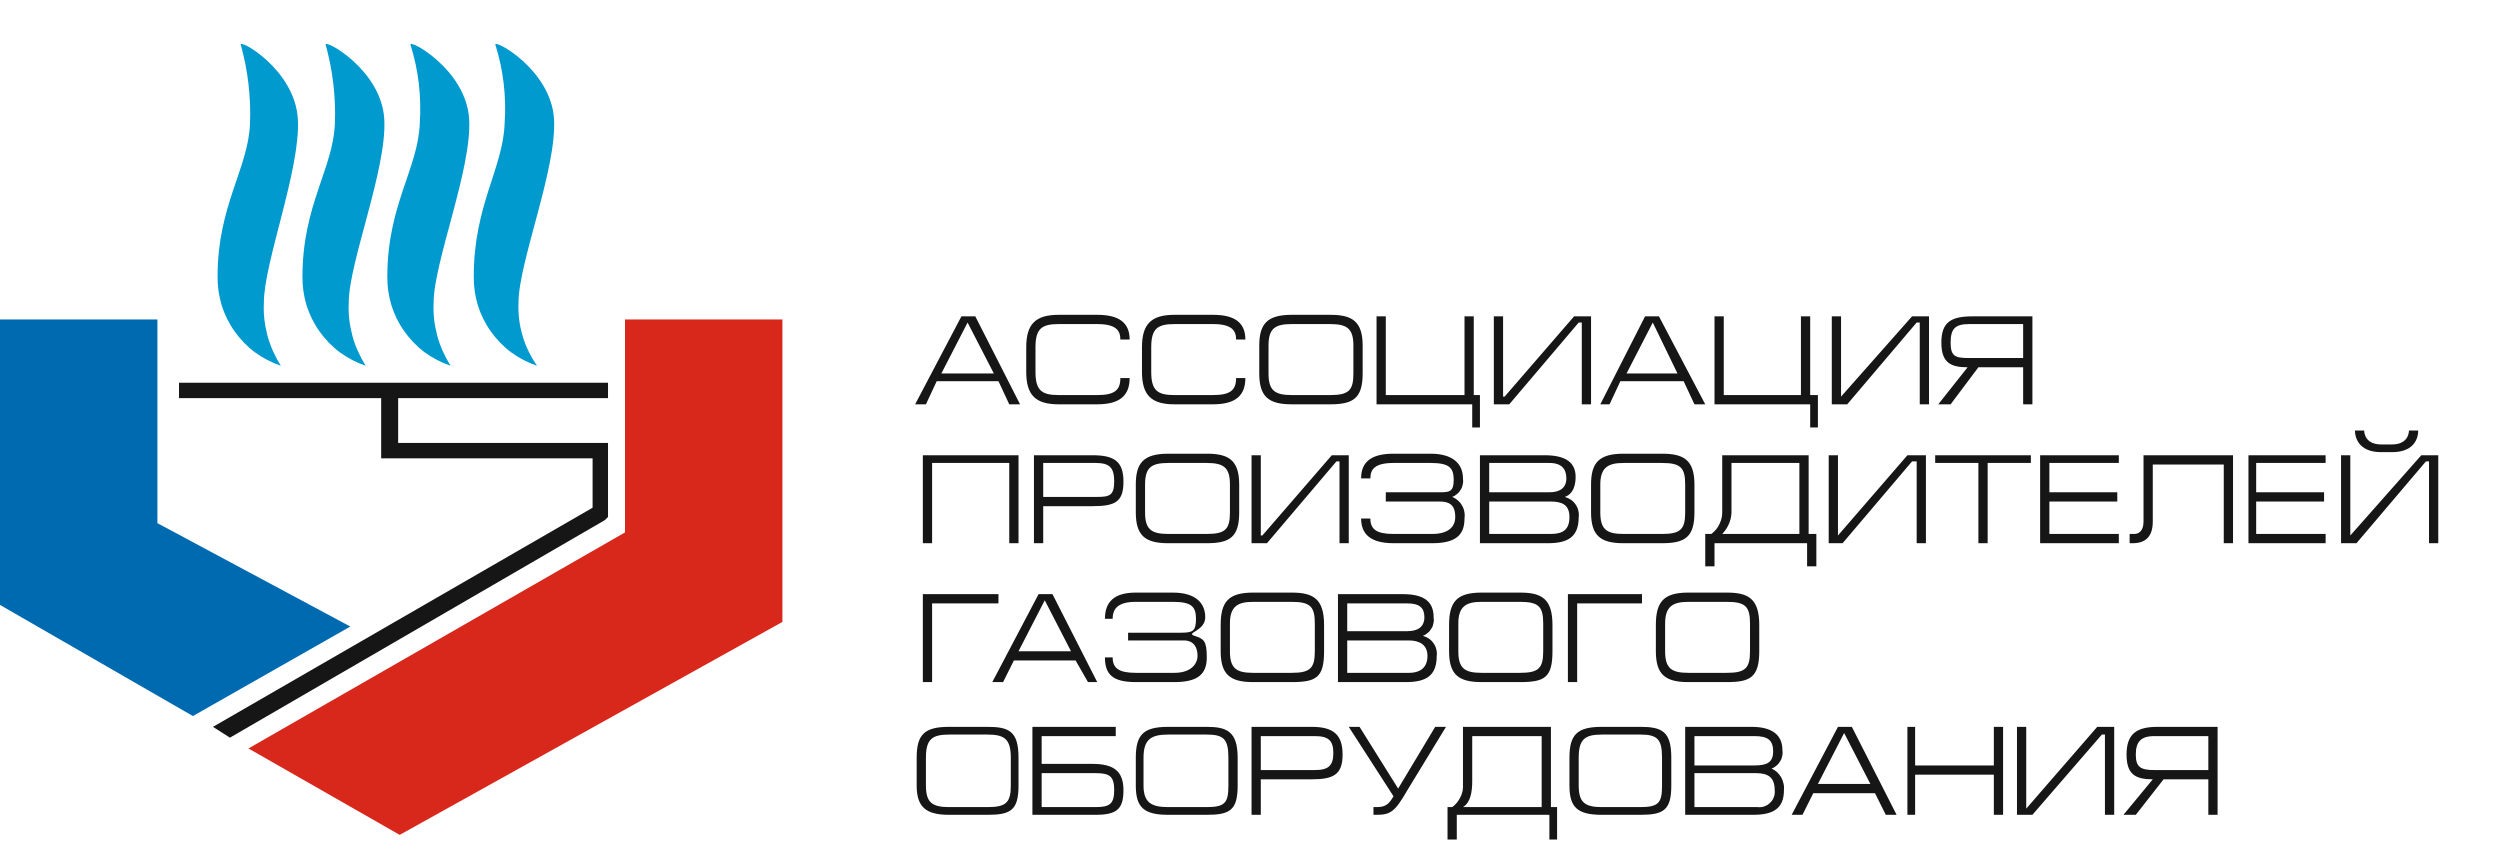
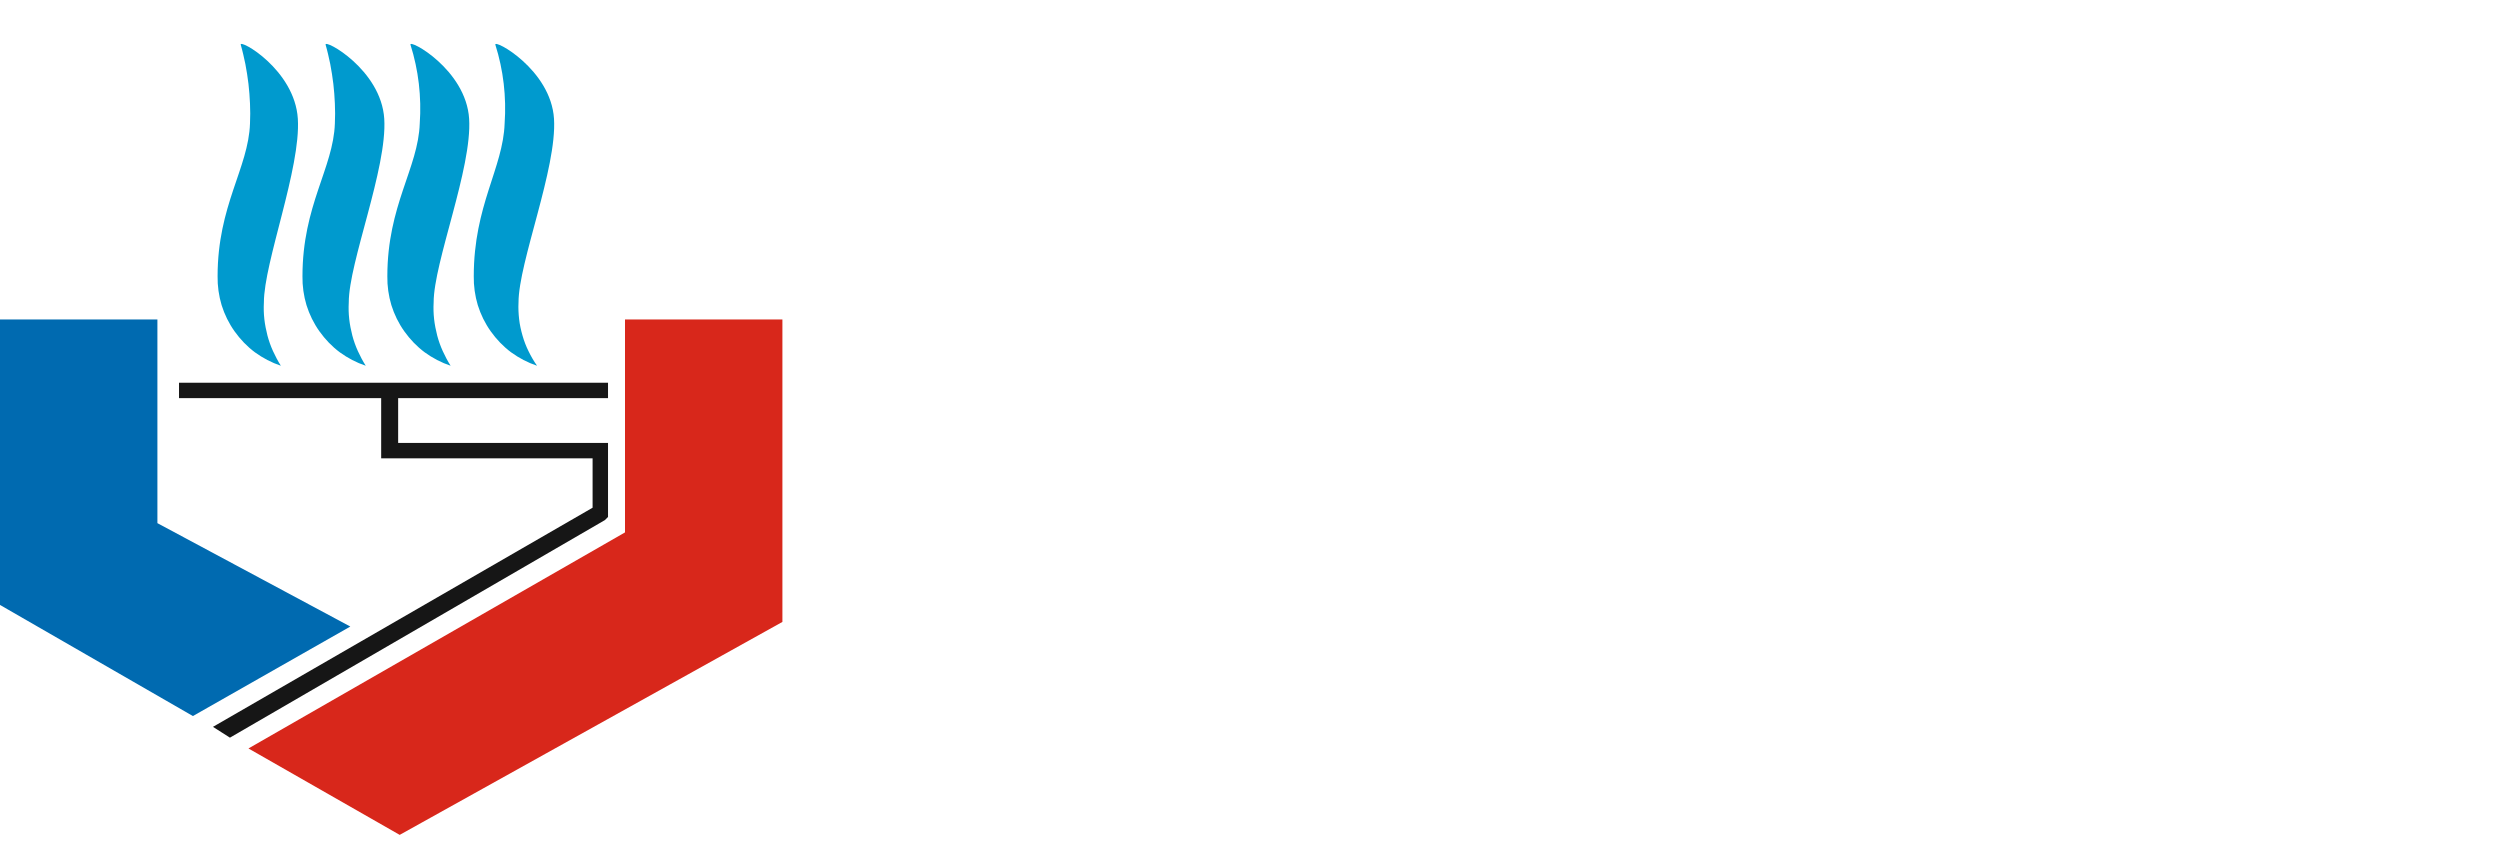
<svg xmlns="http://www.w3.org/2000/svg" viewBox="0 0 162 56" width="162" height="56">
  <style> tspan { white-space:pre } .shp0 { fill: #006ab0 } .shp1 { fill: #d8271b } .shp2 { fill: #161616 } .shp3 { fill: #009ace } </style>
  <path id="Layer" class="shp0" d="M0 20.7L10.2 20.7L10.2 33.9L22.7 40.6L12.5 46.4L0 39.2L0 20.7L0 20.7Z" />
  <path id="Layer" class="shp1" d="M50.7 20.7L40.5 20.7L40.5 34.5L16.1 48.5L25.9 54.1L50.7 40.3L50.7 20.7L50.7 20.7Z" />
  <path id="Layer" class="shp2" d="M25.8 25.8L25.8 28.7L38.9 28.7L39.4 28.7L39.4 29.2L39.4 33.2L39.4 33.5L39.2 33.7L14.9 47.8L13.8 47.1L38.4 32.9L38.4 29.7L25.2 29.7L24.7 29.7L24.7 29.2L24.7 25.8L11.6 25.8L11.6 24.8L39.4 24.8L39.4 25.8L25.8 25.8L25.8 25.8Z" />
  <path id="Layer" fill-rule="evenodd" class="shp3" d="M18.2 23.7C18.01 23.4 17.84 23.08 17.69 22.75C17.54 22.42 17.42 22.08 17.33 21.74C17.24 21.39 17.17 21.03 17.13 20.68C17.09 20.32 17.08 19.96 17.1 19.6C17.1 17 19.5 10.9 19.3 7.7C19.1 4.5 15.48 2.49 15.6 2.9C15.72 3.31 15.81 3.73 15.9 4.15C15.98 4.58 16.05 5 16.1 5.43C16.15 5.85 16.18 6.28 16.2 6.71C16.22 7.14 16.22 7.57 16.2 8C16.1 10.9 14.1 13.3 14.1 17.9C14.09 18.53 14.18 19.17 14.36 19.77C14.55 20.38 14.83 20.95 15.2 21.47C15.57 21.99 16.01 22.45 16.52 22.83C17.03 23.2 17.6 23.5 18.2 23.7ZM34.8 23.7C34.59 23.4 34.41 23.09 34.25 22.76C34.09 22.44 33.96 22.1 33.86 21.75C33.76 21.4 33.68 21.05 33.64 20.69C33.6 20.33 33.58 19.96 33.6 19.6C33.6 17 36.1 10.9 35.9 7.7C35.7 4.5 31.97 2.49 32.1 2.9C32.23 3.31 32.34 3.73 32.43 4.15C32.52 4.57 32.59 4.99 32.64 5.42C32.69 5.85 32.72 6.28 32.73 6.71C32.74 7.14 32.73 7.57 32.7 8C32.6 10.9 30.7 13.3 30.7 17.9C30.69 18.53 30.78 19.17 30.96 19.77C31.15 20.38 31.43 20.95 31.8 21.47C32.17 21.99 32.61 22.45 33.12 22.83C33.63 23.2 34.2 23.5 34.8 23.7ZM29.2 23.7C29.01 23.4 28.84 23.08 28.69 22.75C28.54 22.42 28.42 22.08 28.33 21.74C28.24 21.39 28.17 21.03 28.13 20.68C28.09 20.32 28.08 19.96 28.1 19.6C28.1 17 30.6 10.9 30.4 7.7C30.2 4.5 26.47 2.49 26.6 2.9C26.73 3.31 26.84 3.73 26.93 4.15C27.02 4.57 27.09 4.99 27.14 5.42C27.19 5.85 27.22 6.28 27.23 6.71C27.24 7.14 27.23 7.57 27.2 8C27.1 10.9 25.1 13.3 25.1 17.9C25.09 18.53 25.18 19.17 25.36 19.77C25.55 20.38 25.83 20.95 26.2 21.47C26.57 21.99 27.01 22.45 27.52 22.83C28.03 23.2 28.6 23.5 29.2 23.7ZM23.7 23.7C23.51 23.4 23.34 23.08 23.19 22.75C23.04 22.42 22.92 22.08 22.83 21.74C22.74 21.39 22.67 21.03 22.63 20.68C22.59 20.32 22.58 19.96 22.6 19.6C22.6 17 25.1 10.9 24.9 7.7C24.7 4.5 20.98 2.49 21.1 2.9C21.22 3.31 21.31 3.73 21.4 4.15C21.48 4.58 21.55 5 21.6 5.43C21.65 5.85 21.68 6.28 21.7 6.71C21.72 7.14 21.72 7.57 21.7 8C21.6 10.9 19.6 13.3 19.6 17.9C19.59 18.53 19.68 19.17 19.86 19.77C20.05 20.38 20.33 20.95 20.7 21.47C21.07 21.99 21.51 22.45 22.02 22.83C22.53 23.2 23.1 23.5 23.7 23.7Z" />
-   <path id="Layer" fill-rule="evenodd" class="shp2" d="M59.3 26.2L62.3 20.5L63.2 20.5L66.1 26.2L65.4 26.2L64.7 24.7L60.7 24.7L60 26.2L59.3 26.2ZM64.4 24.2L62.7 20.9L61 24.2L64.4 24.2ZM73.2 24.5C73.2 25.6 72.6 26.2 71.1 26.2L68.6 26.2C67.1 26.2 66.5 25.6 66.5 24.1L66.5 22.5C66.5 21 67.1 20.4 68.6 20.4L71.1 20.4C72.5 20.4 73.2 20.9 73.2 22L72.6 22C72.6 21.4 72.3 21 71.1 21L68.6 21C67.5 21 67.1 21.3 67.1 22.5L67.1 24.1C67.1 25.3 67.5 25.6 68.6 25.6L71.1 25.6C72.2 25.6 72.6 25.3 72.6 24.5L73.2 24.5ZM80.7 24.5C80.7 25.6 80.1 26.2 78.6 26.2L76.1 26.2C74.6 26.2 74 25.6 74 24.1L74 22.5C74 21 74.6 20.4 76.1 20.4L78.6 20.4C80 20.4 80.7 20.9 80.7 22L80.1 22C80.1 21.4 79.8 21 78.6 21L76.1 21C75 21 74.6 21.3 74.6 22.5L74.6 24.1C74.6 25.3 75 25.6 76.1 25.6L78.6 25.6C79.7 25.6 80.1 25.3 80.1 24.5L80.7 24.5ZM88.3 24.2C88.3 25.8 87.7 26.2 86.2 26.2L83.7 26.2C82.2 26.2 81.6 25.7 81.6 24.2L81.6 22.4C81.6 21 82.1 20.4 83.7 20.4L86.2 20.4C87.6 20.4 88.3 20.8 88.3 22.4L88.3 24.2ZM87.7 22.4C87.7 21.3 87.3 21 86.2 21L83.7 21C82.6 21 82.2 21.3 82.2 22.4L82.2 24.2C82.2 25.3 82.6 25.6 83.7 25.6L86.2 25.6C87.4 25.6 87.7 25.3 87.7 24.2L87.7 22.4ZM94.9 25.6L94.9 20.5L95.5 20.5L95.5 25.6L95.9 25.6L95.9 27.7L95.4 27.7L95.4 26.2L89.2 26.2L89.2 20.5L89.8 20.5L89.8 25.6L94.9 25.6ZM97.4 25.7L97.5 25.7L102 20.5L103.1 20.5L103.1 26.2L102.5 26.2L102.5 20.9L102.3 20.9L97.8 26.2L96.8 26.2L96.8 20.5L97.4 20.5L97.4 25.7ZM103.7 26.2L106.6 20.5L107.5 20.5L110.5 26.2L109.8 26.2L109.1 24.7L105 24.7L104.3 26.2L103.7 26.2ZM108.7 24.2L107.1 20.9L105.4 24.2L108.7 24.2ZM116.7 25.6L116.7 20.5L117.3 20.5L117.3 25.6L117.8 25.6L117.8 27.7L117.3 27.7L117.3 26.2L111.1 26.2L111.1 20.5L111.7 20.5L111.7 25.6L116.7 25.6ZM119.3 25.7L123.9 20.5L125 20.5L125 26.2L124.4 26.2L124.4 20.9L124.2 20.9L119.7 26.2L118.7 26.2L118.7 20.5L119.3 20.5L119.3 25.7ZM128.2 23.8L126.4 26.2L125.6 26.2L127.5 23.8C126.4 23.8 125.8 23.5 125.8 22.2C125.8 20.9 126.4 20.5 127.8 20.5L131.7 20.5L131.7 26.2L131.1 26.2L131.1 23.8L128.2 23.8ZM131.1 21L127.6 21C126.7 21 126.4 21.3 126.4 22.2C126.4 23.1 126.7 23.2 127.6 23.2L131.1 23.2L131.1 21ZM66 29.5L66 35.2L65.4 35.2L65.4 30L60.4 30L60.4 35.2L59.8 35.2L59.8 29.5L66 29.5ZM67.6 35.2L67 35.2L67 29.5L70.8 29.5C72.2 29.5 72.8 29.9 72.8 31.2C72.8 32.5 72.3 32.8 70.8 32.8L67.6 32.8L67.6 35.2ZM67.6 32.2L71.1 32.2C71.9 32.2 72.2 32.1 72.2 31.2C72.2 30.3 71.9 30 71 30L67.6 30L67.6 32.2ZM80.3 33.2C80.3 34.8 79.7 35.2 78.2 35.2L75.7 35.2C74.2 35.2 73.6 34.7 73.6 33.2L73.6 31.4C73.6 30 74.1 29.4 75.7 29.4L78.2 29.4C79.6 29.4 80.3 29.8 80.3 31.4L80.3 33.2ZM79.7 31.4C79.7 30.3 79.3 30 78.2 30L75.7 30C74.6 30 74.2 30.3 74.2 31.4L74.2 33.2C74.2 34.3 74.6 34.6 75.7 34.6L78.2 34.6C79.4 34.6 79.7 34.3 79.7 33.2L79.7 31.4ZM81.7 34.7L81.8 34.7L86.3 29.5L87.4 29.5L87.4 35.2L86.8 35.2L86.8 29.9L86.6 29.9L82.1 35.2L81.1 35.2L81.1 29.5L81.7 29.5L81.7 34.7ZM88.8 33.6C88.8 34.3 89.2 34.6 90.3 34.6L92.8 34.6C93.9 34.6 94.3 34.1 94.3 33.5C94.3 32.9 94.1 32.5 93.3 32.5L89.8 32.5L89.8 31.9L93.2 31.9C93.9 31.9 94.2 31.9 94.2 31.1C94.2 30.3 93.9 30 92.7 30L90.3 30C89.1 30 88.8 30.4 88.8 31L88.2 31C88.2 29.9 88.9 29.4 90.3 29.4L92.7 29.4C94.2 29.4 94.8 30.1 94.8 31C94.82 31.12 94.82 31.25 94.79 31.37C94.77 31.5 94.73 31.62 94.66 31.72C94.6 31.83 94.52 31.93 94.42 32.01C94.33 32.09 94.22 32.16 94.1 32.2C94.23 32.25 94.36 32.33 94.47 32.43C94.58 32.52 94.67 32.63 94.74 32.76C94.82 32.89 94.87 33.02 94.89 33.17C94.92 33.31 94.92 33.46 94.9 33.6C94.9 34.7 94.3 35.2 92.8 35.2L90.3 35.2C88.8 35.2 88.2 34.6 88.2 33.6L88.8 33.6ZM95.9 29.5L100.1 29.5C101.5 29.5 102.1 30 102.1 30.9C102.1 31.8 101.7 32.1 101.4 32.2C101.54 32.24 101.67 32.3 101.79 32.38C101.91 32.46 102.01 32.56 102.09 32.68C102.18 32.8 102.24 32.93 102.27 33.07C102.31 33.21 102.32 33.36 102.3 33.5C102.3 34.8 101.6 35.2 100.3 35.2L95.9 35.2L95.9 29.5ZM96.5 31.9L100.4 31.9C101.1 31.9 101.5 31.6 101.5 31C101.5 30.4 101.2 30 100.4 30L96.5 30L96.5 31.9ZM96.5 34.6L100.5 34.6C101.3 34.6 101.7 34.3 101.7 33.5C101.7 32.7 101.2 32.5 100.5 32.5L96.5 32.5L96.5 34.6ZM107.7 35.2L105.2 35.2C103.7 35.2 103.1 34.7 103.1 33.2L103.1 31.4C103.1 30 103.6 29.4 105.2 29.4L107.7 29.4C109.1 29.4 109.8 29.8 109.8 31.4L109.8 33.2C109.8 34.8 109.2 35.2 107.7 35.2ZM107.7 30L105.2 30C104.2 30 103.7 30.3 103.7 31.4L103.7 33.2C103.7 34.3 104.1 34.6 105.2 34.6L107.7 34.6C108.9 34.6 109.2 34.3 109.2 33.2L109.2 31.4C109.2 30.3 108.9 30 107.7 30ZM117.2 34.6L117.7 34.6L117.7 36.7L117.1 36.7L117.1 35.2L111.1 35.2L111.1 36.7L110.5 36.7L110.5 34.6L110.9 34.6C111.01 34.51 111.12 34.41 111.21 34.3C111.3 34.19 111.37 34.07 111.43 33.94C111.49 33.81 111.54 33.67 111.57 33.53C111.59 33.39 111.61 33.24 111.6 33.1L111.6 29.5L117.2 29.5L117.2 34.6ZM116.6 30L112.2 30L112.2 33C112.21 33.15 112.2 33.29 112.18 33.44C112.16 33.58 112.12 33.73 112.07 33.86C112.02 34 111.95 34.13 111.87 34.26C111.79 34.38 111.7 34.5 111.6 34.6L116.6 34.6L116.6 30ZM119.1 34.7L123.6 29.5L124.8 29.5L124.8 35.2L124.2 35.2L124.2 29.9L123.9 29.9L119.4 35.2L118.5 35.2L118.5 29.5L119.1 29.5L119.1 34.7ZM131.6 29.5L131.6 30L128.8 30L128.8 35.2L128.2 35.2L128.2 30L125.4 30L125.4 29.5L131.6 29.5ZM132.2 29.5L137.3 29.5L137.3 30L132.8 30L132.8 31.9L137.2 31.9L137.2 32.5L132.8 32.5L132.8 34.6L137.3 34.6L137.3 35.2L132.2 35.2L132.2 29.5ZM139.5 30.1L139.5 33.8C139.5 34.8 139 35.2 138.2 35.2L138 35.2L138 34.6L138.3 34.6C138.6 34.6 138.9 34.4 138.9 33.8L138.9 29.5L144.7 29.5L144.7 35.2L144.1 35.2L144.1 30.1L139.5 30.1ZM145.7 29.5L150.7 29.5L150.7 30L146.2 30L146.2 31.9L150.6 31.9L150.6 32.5L146.2 32.5L146.2 34.6L150.7 34.6L150.7 35.2L145.7 35.2L145.7 29.5ZM152.3 34.7L156.9 29.5L158 29.5L158 35.2L157.4 35.2L157.4 29.9L157.2 29.9L152.7 35.2L151.7 35.2L151.7 29.5L152.3 29.5L152.3 34.7ZM156.7 27.9C156.7 28.2 156.6 29.3 155 29.3L154.3 29.3C152.8 29.3 152.6 28.3 152.6 27.9L153.2 27.9C153.2 28.1 153.3 28.8 154.3 28.8L155 28.8C156 28.8 156.1 28.1 156.1 27.9L156.7 27.9ZM64.7 38.5L64.7 39.1L60.4 39.1L60.4 44.2L59.8 44.2L59.8 38.5L64.7 38.5ZM64.3 44.2L67.3 38.5L68.2 38.5L71.1 44.2L70.5 44.2L69.7 42.8L65.7 42.8L65 44.2L64.3 44.2ZM69.4 42.2L67.7 38.9L66 42.2L69.4 42.2ZM72.1 42.6C72.1 43.3 72.5 43.6 73.6 43.6L76.1 43.6C77.2 43.6 77.6 43 77.6 42.5C77.6 42 77.4 41.5 76.7 41.5L73.1 41.5L73.1 41L76.5 41C77.3 41 77.5 40.9 77.5 40.1C77.5 39.3 77.2 39 76 39L73.6 39C72.5 39 72.1 39.4 72.1 40.1L71.6 40.1C71.6 39 72.2 38.4 73.6 38.4L76 38.4C77.5 38.4 78.1 39.1 78.1 40C78.1 40.9 76.8 41 77.4 41.2C78 41.4 78.2 41.5 78.2 42.6C78.2 43.7 77.6 44.2 76.1 44.2L73.6 44.2C72.1 44.2 71.6 43.7 71.6 42.6L72.1 42.6ZM85.8 42.2C85.8 43.9 85.3 44.2 83.7 44.2L81.2 44.2C79.7 44.2 79.1 43.7 79.1 42.2L79.1 40.5C79.1 39 79.6 38.4 81.2 38.4L83.7 38.4C85.1 38.4 85.8 38.8 85.8 40.5L85.8 42.2ZM85.2 40.4C85.2 39.3 84.9 39 83.7 39L81.2 39C80.2 39 79.7 39.3 79.7 40.4L79.7 42.2C79.7 43.3 80.1 43.6 81.2 43.6L83.7 43.6C84.9 43.6 85.2 43.3 85.2 42.2L85.2 40.4ZM86.7 38.5L90.9 38.5C92.3 38.5 92.9 39 92.9 40C92.92 40.12 92.92 40.25 92.89 40.37C92.87 40.5 92.83 40.62 92.76 40.72C92.7 40.83 92.62 40.93 92.52 41.01C92.43 41.09 92.32 41.16 92.2 41.2C92.34 41.24 92.47 41.3 92.59 41.38C92.71 41.46 92.81 41.56 92.89 41.68C92.98 41.8 93.04 41.93 93.07 42.07C93.11 42.21 93.12 42.36 93.1 42.5C93.1 43.8 92.4 44.2 91.1 44.2L86.7 44.2L86.7 38.5ZM87.3 40.9L91.2 40.9C91.9 40.9 92.3 40.6 92.3 40C92.3 39.4 92 39.1 91.2 39.1L87.3 39.1L87.3 40.9ZM87.3 43.6L91.3 43.6C92.1 43.6 92.5 43.2 92.5 42.5C92.5 41.8 92 41.5 91.3 41.5L87.3 41.5L87.3 43.6ZM100.6 42.2C100.6 43.9 100.1 44.2 98.5 44.2L96 44.2C94.5 44.2 93.9 43.7 93.9 42.2L93.9 40.5C93.9 39 94.4 38.4 96 38.4L98.5 38.4C99.9 38.4 100.6 38.8 100.6 40.5L100.6 42.2ZM98.5 39L96 39C95 39 94.5 39.3 94.5 40.4L94.5 42.2C94.5 43.3 94.9 43.6 96 43.6L98.5 43.6C99.7 43.6 100 43.3 100 42.2L100 40.4C100 39.3 99.7 39 98.5 39ZM106.4 38.5L106.4 39.1L102.2 39.1L102.2 44.2L101.6 44.2L101.6 38.5L106.4 38.5ZM114 42.2C114 43.9 113.4 44.2 111.9 44.2L109.4 44.2C107.9 44.2 107.3 43.7 107.3 42.2L107.3 40.5C107.3 39 107.8 38.4 109.4 38.4L111.9 38.4C113.3 38.4 114 38.8 114 40.5L114 42.2ZM113.4 40.4C113.4 39.3 113.1 39 111.9 39L109.4 39C108.4 39 107.9 39.3 107.9 40.4L107.9 42.2C107.9 43.3 108.3 43.6 109.4 43.6L111.9 43.6C113.1 43.6 113.4 43.3 113.4 42.2L113.4 40.4ZM64 52.8L61.5 52.8C60 52.8 59.4 52.3 59.4 50.9L59.4 49.1C59.4 47.6 59.9 47.1 61.5 47.1L64 47.1C65.4 47.1 66 47.4 66 49.1L66 50.9C66 52.5 65.5 52.8 64 52.8ZM64 47.6L61.5 47.6C60.4 47.6 60 47.9 60 49.1L60 50.9C60 52 60.4 52.3 61.5 52.3L64 52.3C65.2 52.3 65.5 52 65.5 50.9L65.5 49.1C65.5 47.9 65.1 47.6 64 47.6ZM72.3 47.1L72.3 47.7L67.5 47.7L67.5 49.5L70.8 49.5C72.2 49.5 72.8 50 72.8 51.2C72.8 52.4 72.4 52.8 71 52.8L66.9 52.8L66.9 47.1L72.3 47.1ZM67.5 52.3L71 52.3C71.9 52.3 72.2 52.1 72.2 51.2C72.2 50.3 71.9 50.1 71 50.1L67.5 50.1L67.5 52.3ZM80.2 50.9C80.2 52.5 79.7 52.8 78.2 52.8L75.7 52.8C74.1 52.8 73.6 52.3 73.6 50.9L73.6 49.1C73.6 47.6 74.1 47.1 75.7 47.1L78.2 47.1C79.5 47.1 80.2 47.4 80.2 49.1L80.2 50.9ZM79.6 49.1C79.6 47.9 79.3 47.6 78.2 47.6L75.7 47.6C74.6 47.6 74.1 47.9 74.1 49.1L74.1 50.9C74.1 52 74.6 52.3 75.7 52.3L78.2 52.3C79.4 52.3 79.6 52 79.6 50.9L79.6 49.1ZM81.7 52.8L81.1 52.8L81.1 47.1L85 47.1C86.4 47.1 87 47.6 87 48.9C87 50.2 86.4 50.5 85 50.5L81.7 50.5L81.7 52.8ZM81.7 49.9L85.2 49.9C86.1 49.9 86.4 49.6 86.4 48.8C86.4 48 86.1 47.7 85.2 47.7L81.7 47.7L81.7 49.9ZM93.7 47.1L91.2 51.2C90.4 52.6 90.1 52.8 89.2 52.8L89 52.8L89 52.3L89.2 52.3C89.8 52.3 90 52.1 90.3 51.6L87.4 47.1L88.1 47.1L90.6 51.1L93 47.1L93.7 47.1ZM100.5 52.3L100.9 52.3L100.9 54.4L100.4 54.4L100.4 52.8L94.4 52.8L94.4 54.4L93.8 54.4L93.8 52.3L94.1 52.3C94.22 52.22 94.32 52.12 94.41 52.01C94.51 51.89 94.58 51.77 94.64 51.64C94.71 51.51 94.75 51.37 94.78 51.23C94.8 51.09 94.81 50.94 94.8 50.8L94.8 47.1L100.5 47.1L100.5 52.3ZM99.9 47.7L95.4 47.7L95.4 50.6C95.4 51.3 95.3 52 94.8 52.3L99.9 52.3L99.9 47.7ZM106.3 52.8L103.8 52.8C102.2 52.8 101.7 52.3 101.7 50.9L101.7 49.1C101.7 47.6 102.2 47.1 103.8 47.1L106.3 47.1C107.7 47.1 108.3 47.4 108.3 49.1L108.3 50.9C108.3 52.5 107.8 52.8 106.3 52.8ZM106.3 47.6L103.8 47.6C102.7 47.6 102.3 47.9 102.3 49.1L102.3 50.9C102.3 52 102.7 52.3 103.8 52.3L106.3 52.3C107.5 52.3 107.7 52 107.7 50.9L107.7 49.1C107.7 47.9 107.4 47.6 106.3 47.6ZM109.2 47.1L113.5 47.1C114.8 47.1 115.5 47.6 115.5 48.6C115.52 48.72 115.52 48.85 115.49 48.97C115.47 49.1 115.43 49.22 115.36 49.32C115.3 49.43 115.22 49.53 115.12 49.61C115.03 49.69 114.92 49.76 114.8 49.8C114.93 49.86 115.05 49.94 115.16 50.04C115.26 50.14 115.35 50.25 115.42 50.37C115.49 50.5 115.54 50.63 115.57 50.77C115.61 50.91 115.61 51.06 115.6 51.2C115.6 52.4 114.9 52.8 113.6 52.8L109.2 52.8L109.2 47.1ZM109.8 49.6L113.7 49.6C114.5 49.6 114.9 49.4 114.9 48.7C114.9 48 114.6 47.7 113.7 47.7L109.8 47.7L109.8 49.6ZM109.8 52.3L113.9 52.3C114.05 52.32 114.2 52.3 114.34 52.25C114.48 52.2 114.61 52.12 114.71 52.01C114.82 51.91 114.9 51.78 114.95 51.64C115 51.5 115.02 51.35 115 51.2C115 50.4 114.6 50.1 113.8 50.1L109.8 50.1L109.8 52.3ZM116.1 52.8L119.1 47.1L120 47.1L122.9 52.8L122.2 52.8L121.5 51.4L117.5 51.4L116.8 52.8L116.1 52.8ZM121.2 50.8L119.5 47.5L117.8 50.8L121.2 50.8ZM124.1 52.8L123.6 52.8L123.6 47.1L124.1 47.1L124.1 49.6L129.2 49.6L129.2 47.1L129.8 47.1L129.8 52.8L129.2 52.8L129.2 50.2L124.1 50.2L124.1 52.8ZM131.3 52.4L135.9 47.1L137 47.1L137 52.8L136.4 52.8L136.4 47.6L136.2 47.6L131.7 52.8L130.7 52.8L130.7 47.1L131.3 47.1L131.3 52.4ZM140.2 50.5L138.4 52.8L137.6 52.8L139.5 50.5C138.4 50.5 137.8 50.2 137.8 48.9C137.8 47.6 138.4 47.1 139.8 47.1L143.7 47.1L143.7 52.8L143.1 52.8L143.1 50.5L140.2 50.5ZM143.1 47.7L139.6 47.7C138.7 47.7 138.4 48.1 138.4 48.9C138.4 49.7 138.7 49.9 139.6 49.9L143.1 49.9L143.1 47.7Z" />
</svg>